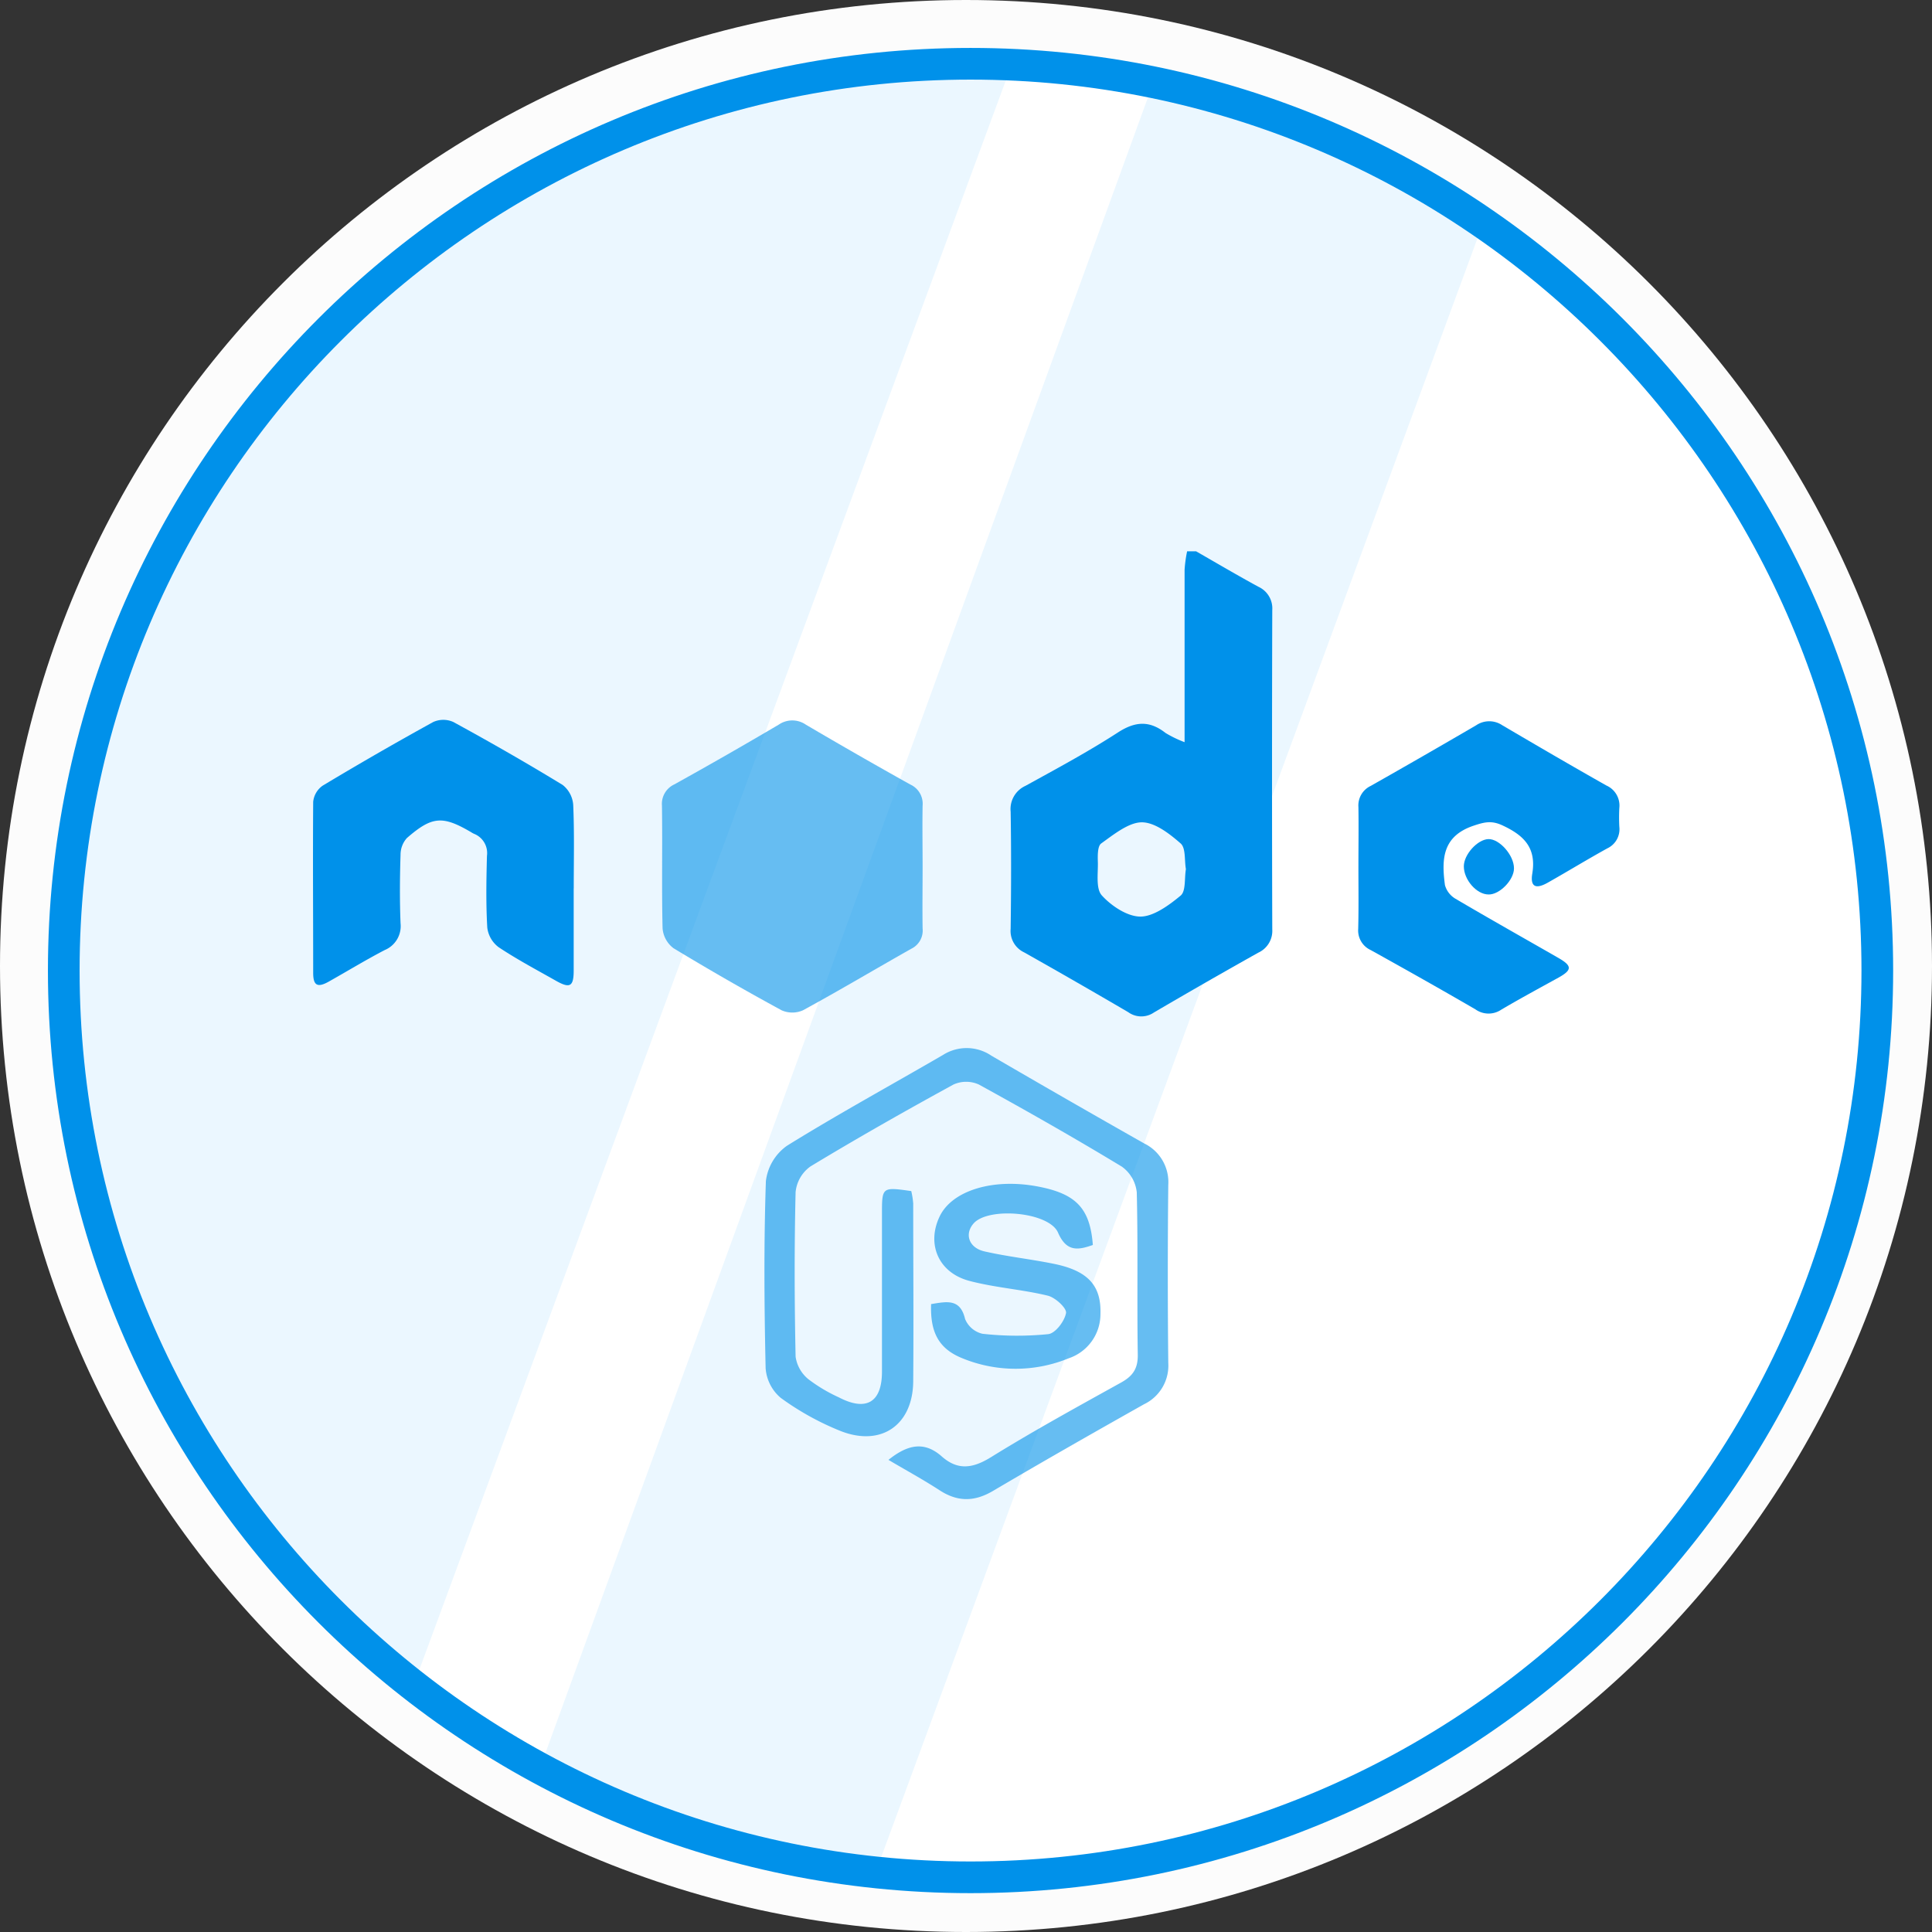
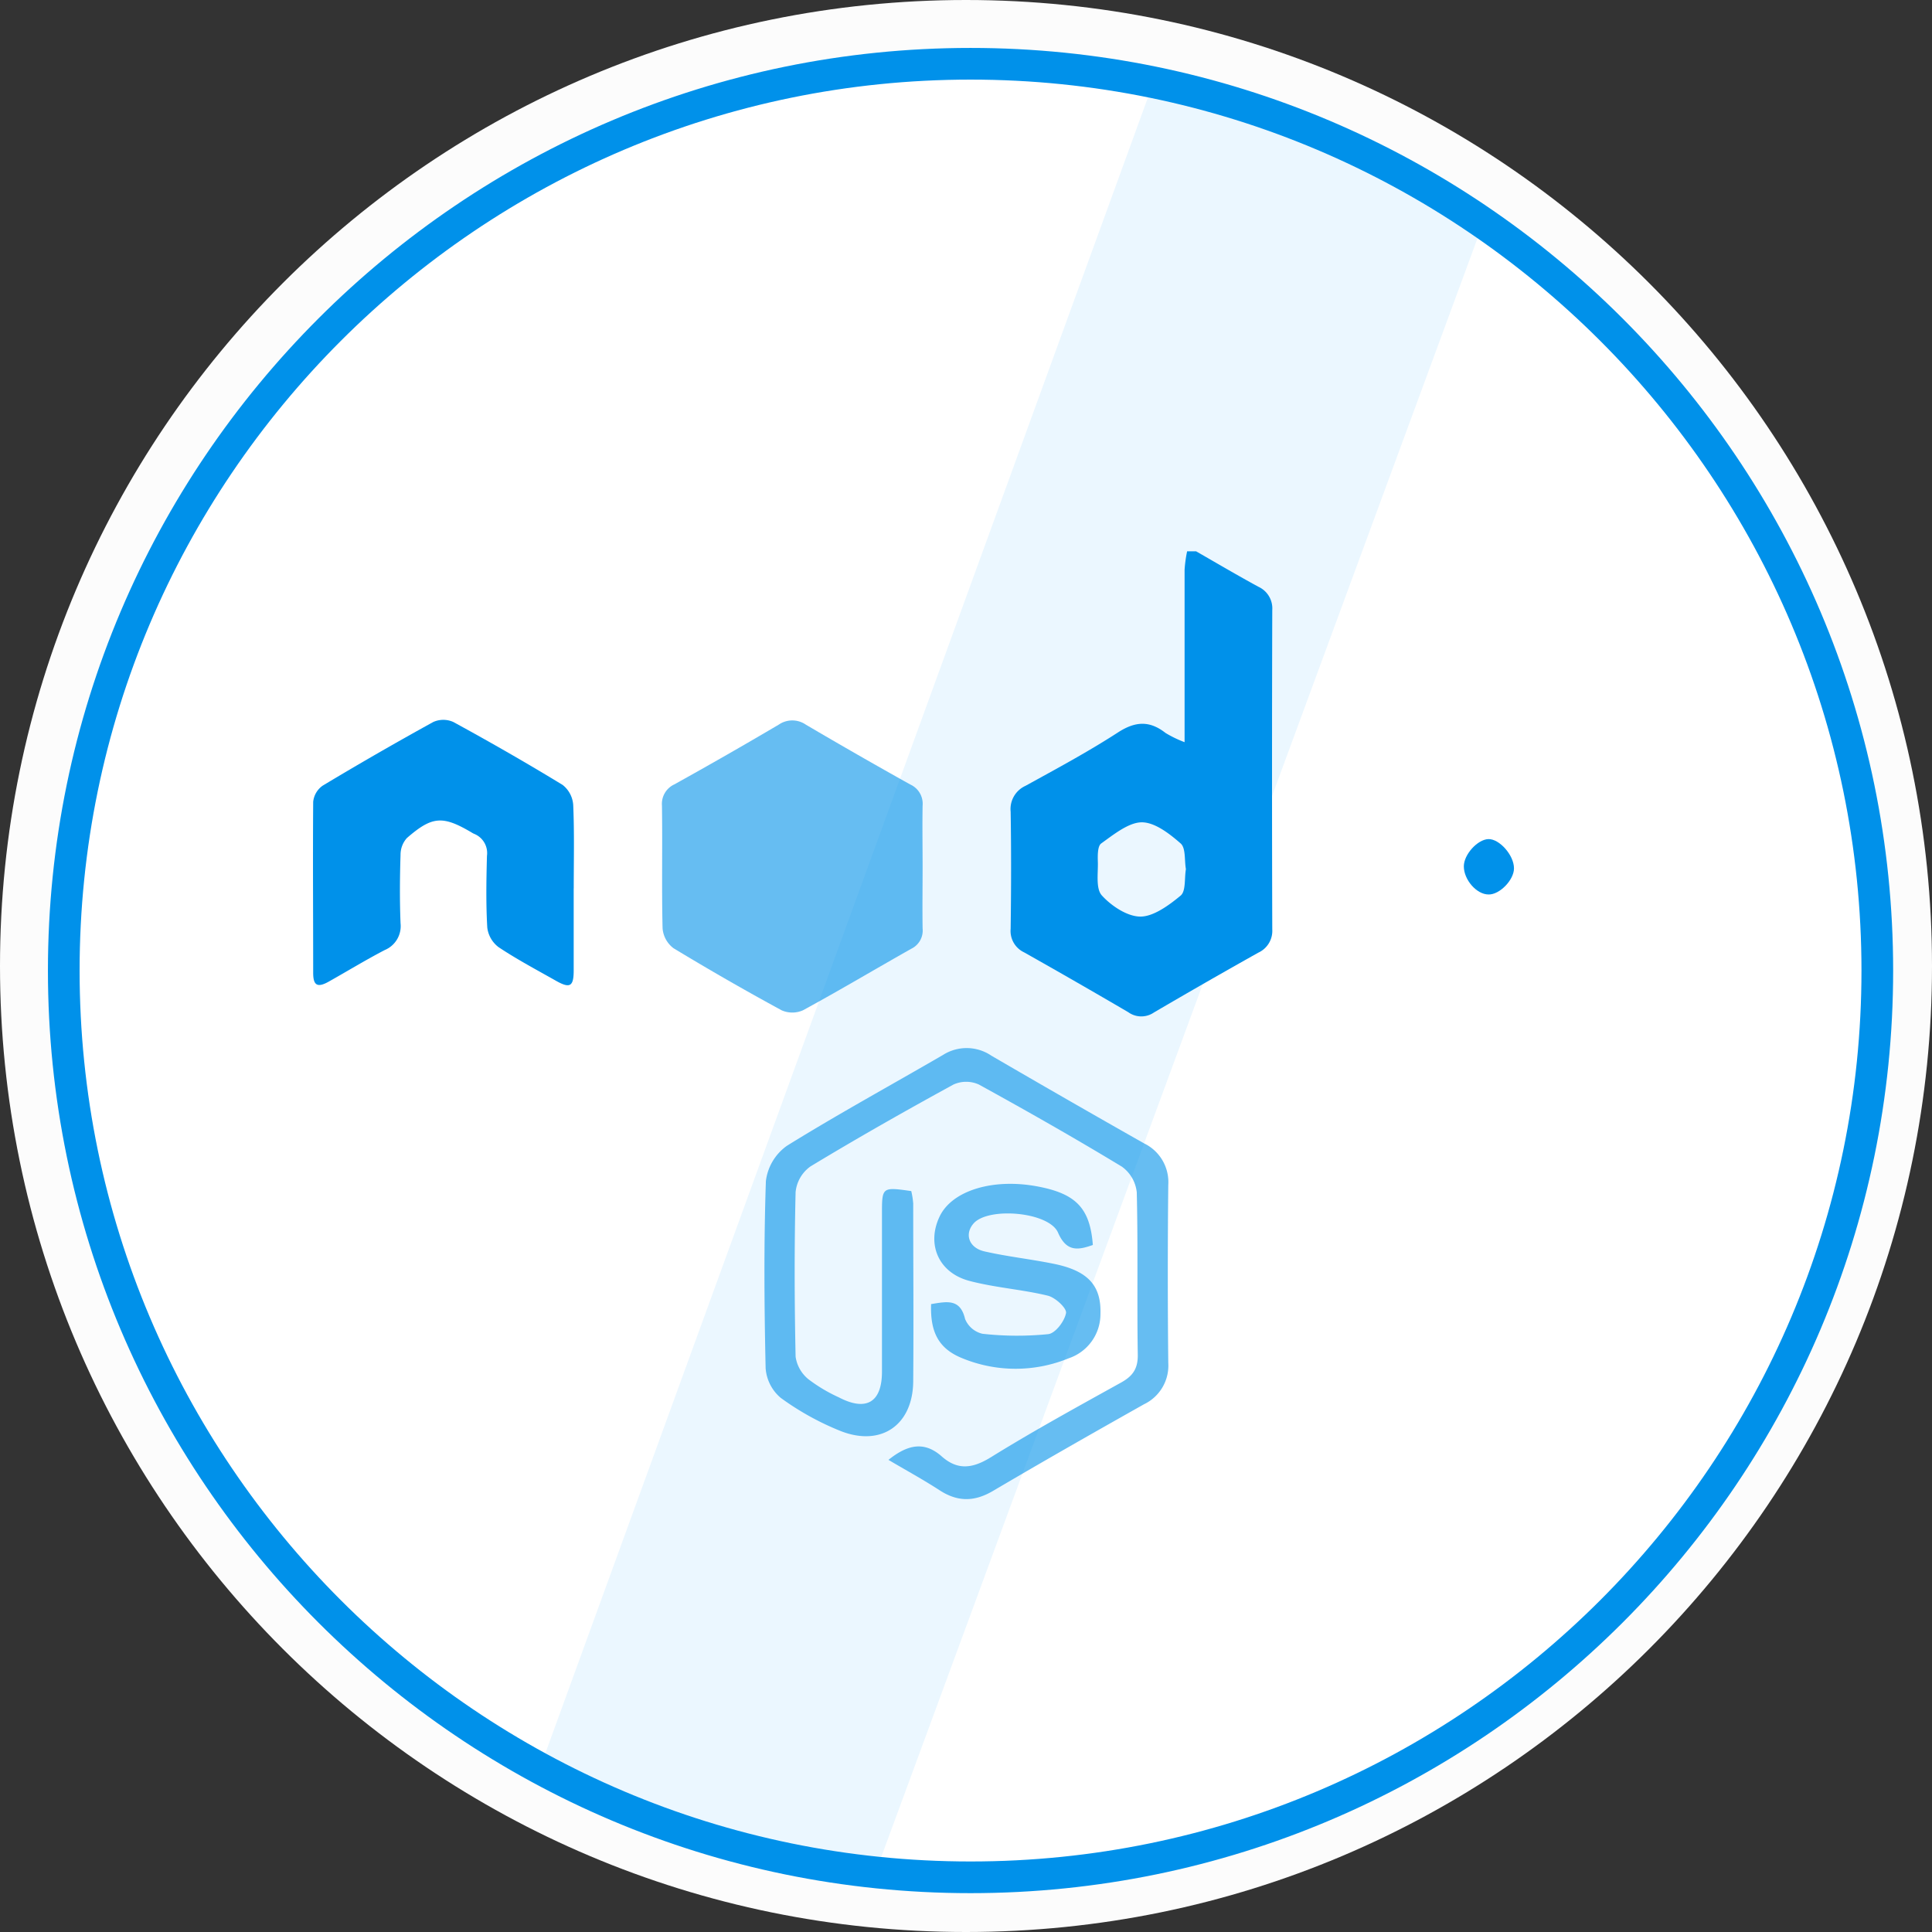
<svg xmlns="http://www.w3.org/2000/svg" id="Layer_1" data-name="Layer 1" viewBox="0 0 366 366">
  <rect x="0" y="0" width="366" height="366" fill="#333333" stroke="none" />
  <defs>
    <style>.cls-1{fill:none;}.cls-2{clip-path:url(#clip-path);}.cls-3{isolation:isolate;}.cls-4{fill:#fcfcfc;}.cls-5{fill:#fff;}.cls-6{fill:#0091ea;}.cls-7{fill:#ebf7ff;}.cls-8{opacity:0.6;}</style>
    <clipPath id="clip-path">
      <rect class="cls-1" width="366" height="366" />
    </clipPath>
  </defs>
  <title>Node copy</title>
  <g class="cls-2">
    <g id="Ellipse_1_copy" data-name="Ellipse 1 copy" class="cls-3">
      <path class="cls-4" d="M183,0C284.06,0,366,81.94,366,183S284.06,366,183,366,0,284.06,0,183,81.94,0,183,0Z" />
    </g>
    <g id="Ellipse_1" data-name="Ellipse 1">
      <path class="cls-5" d="M183.86,12.09A171.78,171.78,0,1,1,12.09,183.86,171.78,171.78,0,0,1,183.86,12.09Z" />
      <path class="cls-6" d="M183.86,357.14c-95.54,0-173.28-77.73-173.28-173.28S88.32,10.58,183.86,10.58,357.14,88.32,357.14,183.86,279.41,357.14,183.86,357.14Zm0-343.56C90,13.58,13.58,90,13.58,183.86S90,354.14,183.86,354.14s170.28-76.38,170.28-170.28S277.75,13.58,183.86,13.58Z" />
    </g>
    <g id="Intersect">
      <path class="cls-7" d="M280.5,43.5C262.3,31.82,240.55,21.13,218,17L103,333c9.91,5.84,19.34,9.83,32,14s31.5,6,31.5,6Z" />
-       <path class="cls-7" d="M79,317.5,191,14C107.23,12.4,30.37,70.53,16.44,154.92,6.06,217.79,31.45,280.08,79,317.5Z" />
    </g>
    <g id="Ellipse_1-2" data-name="Ellipse 1">
      <path class="cls-6" d="M183.86,358.64c-96.37,0-174.78-78.4-174.78-174.78S87.49,9.08,183.86,9.08,358.64,87.49,358.64,183.86,280.24,358.64,183.86,358.64Zm0-343.56C90.8,15.08,15.08,90.8,15.08,183.86S90.8,352.64,183.86,352.64s168.78-75.71,168.78-168.78S276.93,15.08,183.86,15.08Z" />
    </g>
  </g>
  <g class="cls-8">
    <path class="cls-6" d="M168.31,276.56c3.59-2.88,6.76-3.61,10.1-.65,3.11,2.75,6,2.22,9.42.08,8-4.95,16.3-9.5,24.55-14.08,2.22-1.23,3.2-2.63,3.16-5.27-.16-10.25.06-20.51-.19-30.76a6.87,6.87,0,0,0-2.81-4.86c-8.91-5.4-18-10.56-27.11-15.57a5.84,5.84,0,0,0-4.79,0c-9.15,5-18.21,10.14-27.12,15.53a6.79,6.79,0,0,0-2.8,4.86c-.25,10.39-.22,20.79,0,31.18a6.76,6.76,0,0,0,2.41,4.25,29.93,29.93,0,0,0,5.79,3.45c5.17,2.7,8.14.95,8.16-4.8,0-10,0-19.95,0-29.93,0-5.12,0-5.14,5.55-4.35A15,15,0,0,1,173,228c0,11.24.09,22.48,0,33.72-.08,8.19-6,12.38-13.69,9.4a52.11,52.11,0,0,1-11.41-6.31,8.11,8.11,0,0,1-2.86-5.66c-.26-11.79-.35-23.61.05-35.39a9.62,9.62,0,0,1,4-6.71c9.68-6,19.71-11.48,29.57-17.21a8.35,8.35,0,0,1,9.15.15q14.42,8.4,28.94,16.62a8.15,8.15,0,0,1,4.57,7.86q-.18,16.85,0,33.71a8.11,8.11,0,0,1-4.59,7.84c-9.57,5.39-19.12,10.82-28.58,16.4-3.58,2.12-6.79,2.12-10.24-.16C174.82,280.26,171.64,278.53,168.31,276.56Z" />
  </g>
  <g class="cls-8">
    <path class="cls-6" d="M176.39,247.05c3-.49,5.51-1.07,6.43,2.8a4.7,4.7,0,0,0,3.29,2.82,59.08,59.08,0,0,0,12.47.07c1.35-.15,3.09-2.44,3.37-4,.16-.9-2-2.94-3.47-3.29-4.9-1.19-10-1.51-14.89-2.81-5.85-1.57-8.09-7-5.57-12.22,2.36-4.89,10.09-7.25,18.53-5.66,7.3,1.37,9.95,4.13,10.48,11.09-2.83,1-5,1.34-6.6-2.35-1.72-3.93-13.21-4.91-16-1.72-1.75,2-.9,4.62,2.09,5.29,4.38,1,8.87,1.47,13.27,2.38,6.38,1.33,8.85,4.15,8.68,9.46a8.82,8.82,0,0,1-6,8.4,26.51,26.51,0,0,1-20.16,0C177.86,255.52,176.2,252.43,176.39,247.05Z" />
  </g>
  <path class="cls-6" d="M226.59,104.44c3.92,2.25,7.82,4.55,11.79,6.71a4.51,4.51,0,0,1,2.64,4.42q-.09,30.24,0,60.48a4.54,4.54,0,0,1-2.64,4.42q-9.94,5.57-19.77,11.33a4.22,4.22,0,0,1-4.87-.05Q203.92,186,194,180.41a4.47,4.47,0,0,1-2.54-4.46c.1-7.39.12-14.79,0-22.19a4.82,4.82,0,0,1,2.79-4.88c5.92-3.26,11.9-6.47,17.56-10.14,3.3-2.13,6-2.24,9,.12a21.76,21.76,0,0,0,3.6,1.74v-3.53c0-9.71,0-19.42,0-29.13a24.73,24.73,0,0,1,.48-3.5Zm-1.93,60.21c-.3-1.68,0-4-1-4.87-2.1-1.84-4.88-4-7.35-4s-5.31,2.29-7.69,4c-.72.51-.68,2.36-.64,3.58.05,2.15-.41,5,.76,6.28,1.82,2,4.83,4,7.31,4s5.44-2.17,7.64-4C224.67,168.76,224.36,166.39,224.66,164.65Z" />
  <g class="cls-8">
    <path class="cls-6" d="M174.78,164.24c0,3.88-.06,7.77,0,11.65a3.83,3.83,0,0,1-2.12,3.83c-6.86,3.87-13.62,7.9-20.54,11.67a5,5,0,0,1-4.05,0q-10.38-5.64-20.48-11.76a5.24,5.24,0,0,1-2.07-3.75c-.19-7.75,0-15.52-.12-23.28a4.06,4.06,0,0,1,2.34-4q10-5.55,19.78-11.32a4.52,4.52,0,0,1,5.14,0q9.83,5.78,19.77,11.33a4,4,0,0,1,2.35,4C174.71,156.48,174.78,160.36,174.78,164.24Z" />
  </g>
  <path class="cls-6" d="M108.68,168.33c0,5.18,0,10.36,0,15.54,0,3-.71,3.4-3.23,2-3.71-2.1-7.49-4.1-11-6.44a5.47,5.47,0,0,1-2.14-3.71c-.26-4.51-.18-9.06-.06-13.58a3.93,3.93,0,0,0-2.46-4.19,3.36,3.36,0,0,1-.49-.27c-5.44-3.2-7.43-3.09-12.22,1.08a4.71,4.71,0,0,0-1.2,3.15c-.14,4.34-.17,8.69,0,13a4.91,4.91,0,0,1-3,5.07c-3.61,1.88-7.08,4-10.64,6-2.09,1.16-2.9.72-2.91-1.63,0-10.82-.08-21.64,0-32.45a4.26,4.26,0,0,1,1.79-3.06q10.37-6.23,20.95-12.06a4.63,4.63,0,0,1,3.82,0c7,3.82,13.9,7.77,20.7,11.92a5.28,5.28,0,0,1,2,3.78c.23,5.26.1,10.53.1,15.8Z" />
-   <path class="cls-6" d="M257.34,164.26c0-3.79.06-7.58,0-11.37a4.08,4.08,0,0,1,2.32-4q10-5.66,20-11.5a4.41,4.41,0,0,1,4.93,0c6.55,3.85,13.11,7.68,19.73,11.42a4.15,4.15,0,0,1,2.45,4.23,33.44,33.44,0,0,0,0,3.61,4,4,0,0,1-2.27,4.06c-3.81,2.1-7.53,4.38-11.32,6.52-2.25,1.26-3.32.77-2.9-1.75.79-4.81-1.52-7.18-5.55-9.07-2.09-1-3.43-.71-5.54,0-6,2-6.1,6.42-5.46,11.26a4.35,4.35,0,0,0,2,2.59c6.46,3.81,13,7.48,19.51,11.22,2.59,1.49,2.6,2.26.06,3.69-3.63,2-7.33,4-10.91,6.11a4.29,4.29,0,0,1-4.89-.07c-6.57-3.82-13.19-7.54-19.83-11.23a4.07,4.07,0,0,1-2.37-4C257.4,172,257.34,168.15,257.34,164.26Z" />
  <path class="cls-6" d="M286.81,164.51c0,2.19-2.73,5-4.82,4.94-2.27,0-4.69-2.8-4.68-5.34,0-2.22,2.58-5.08,4.65-5.15S286.82,162,286.81,164.51Z" />
</svg>